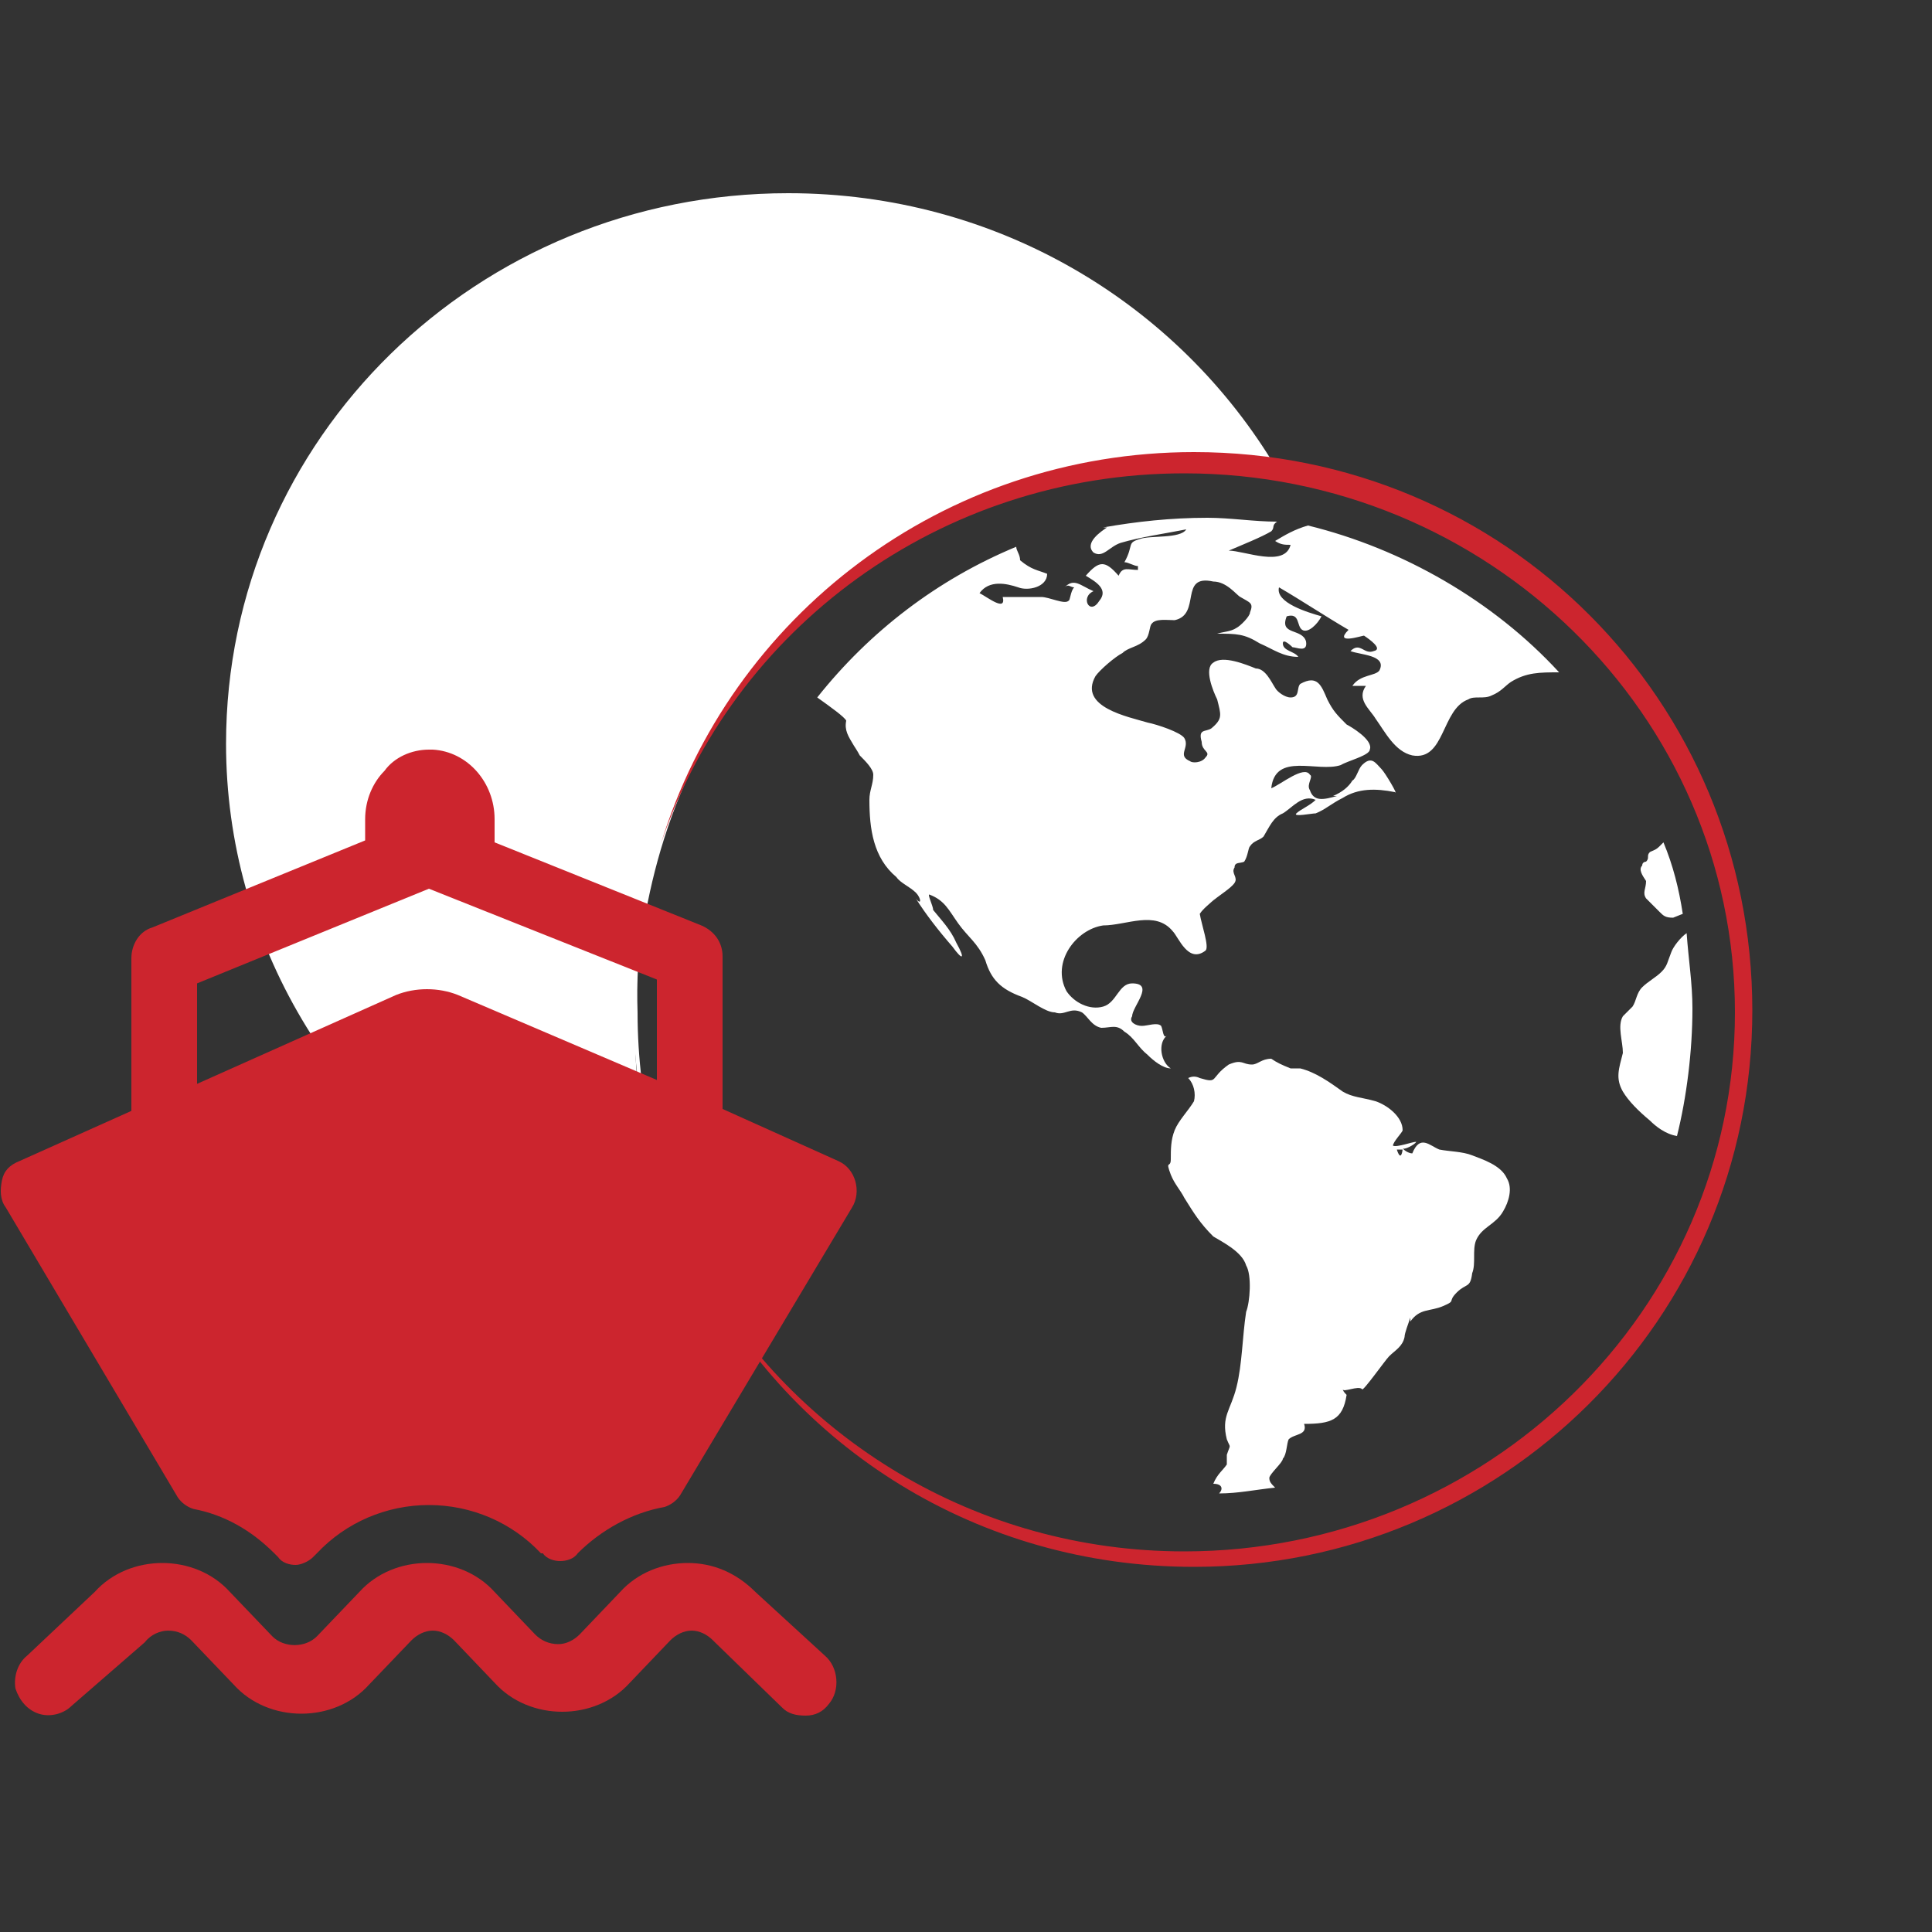
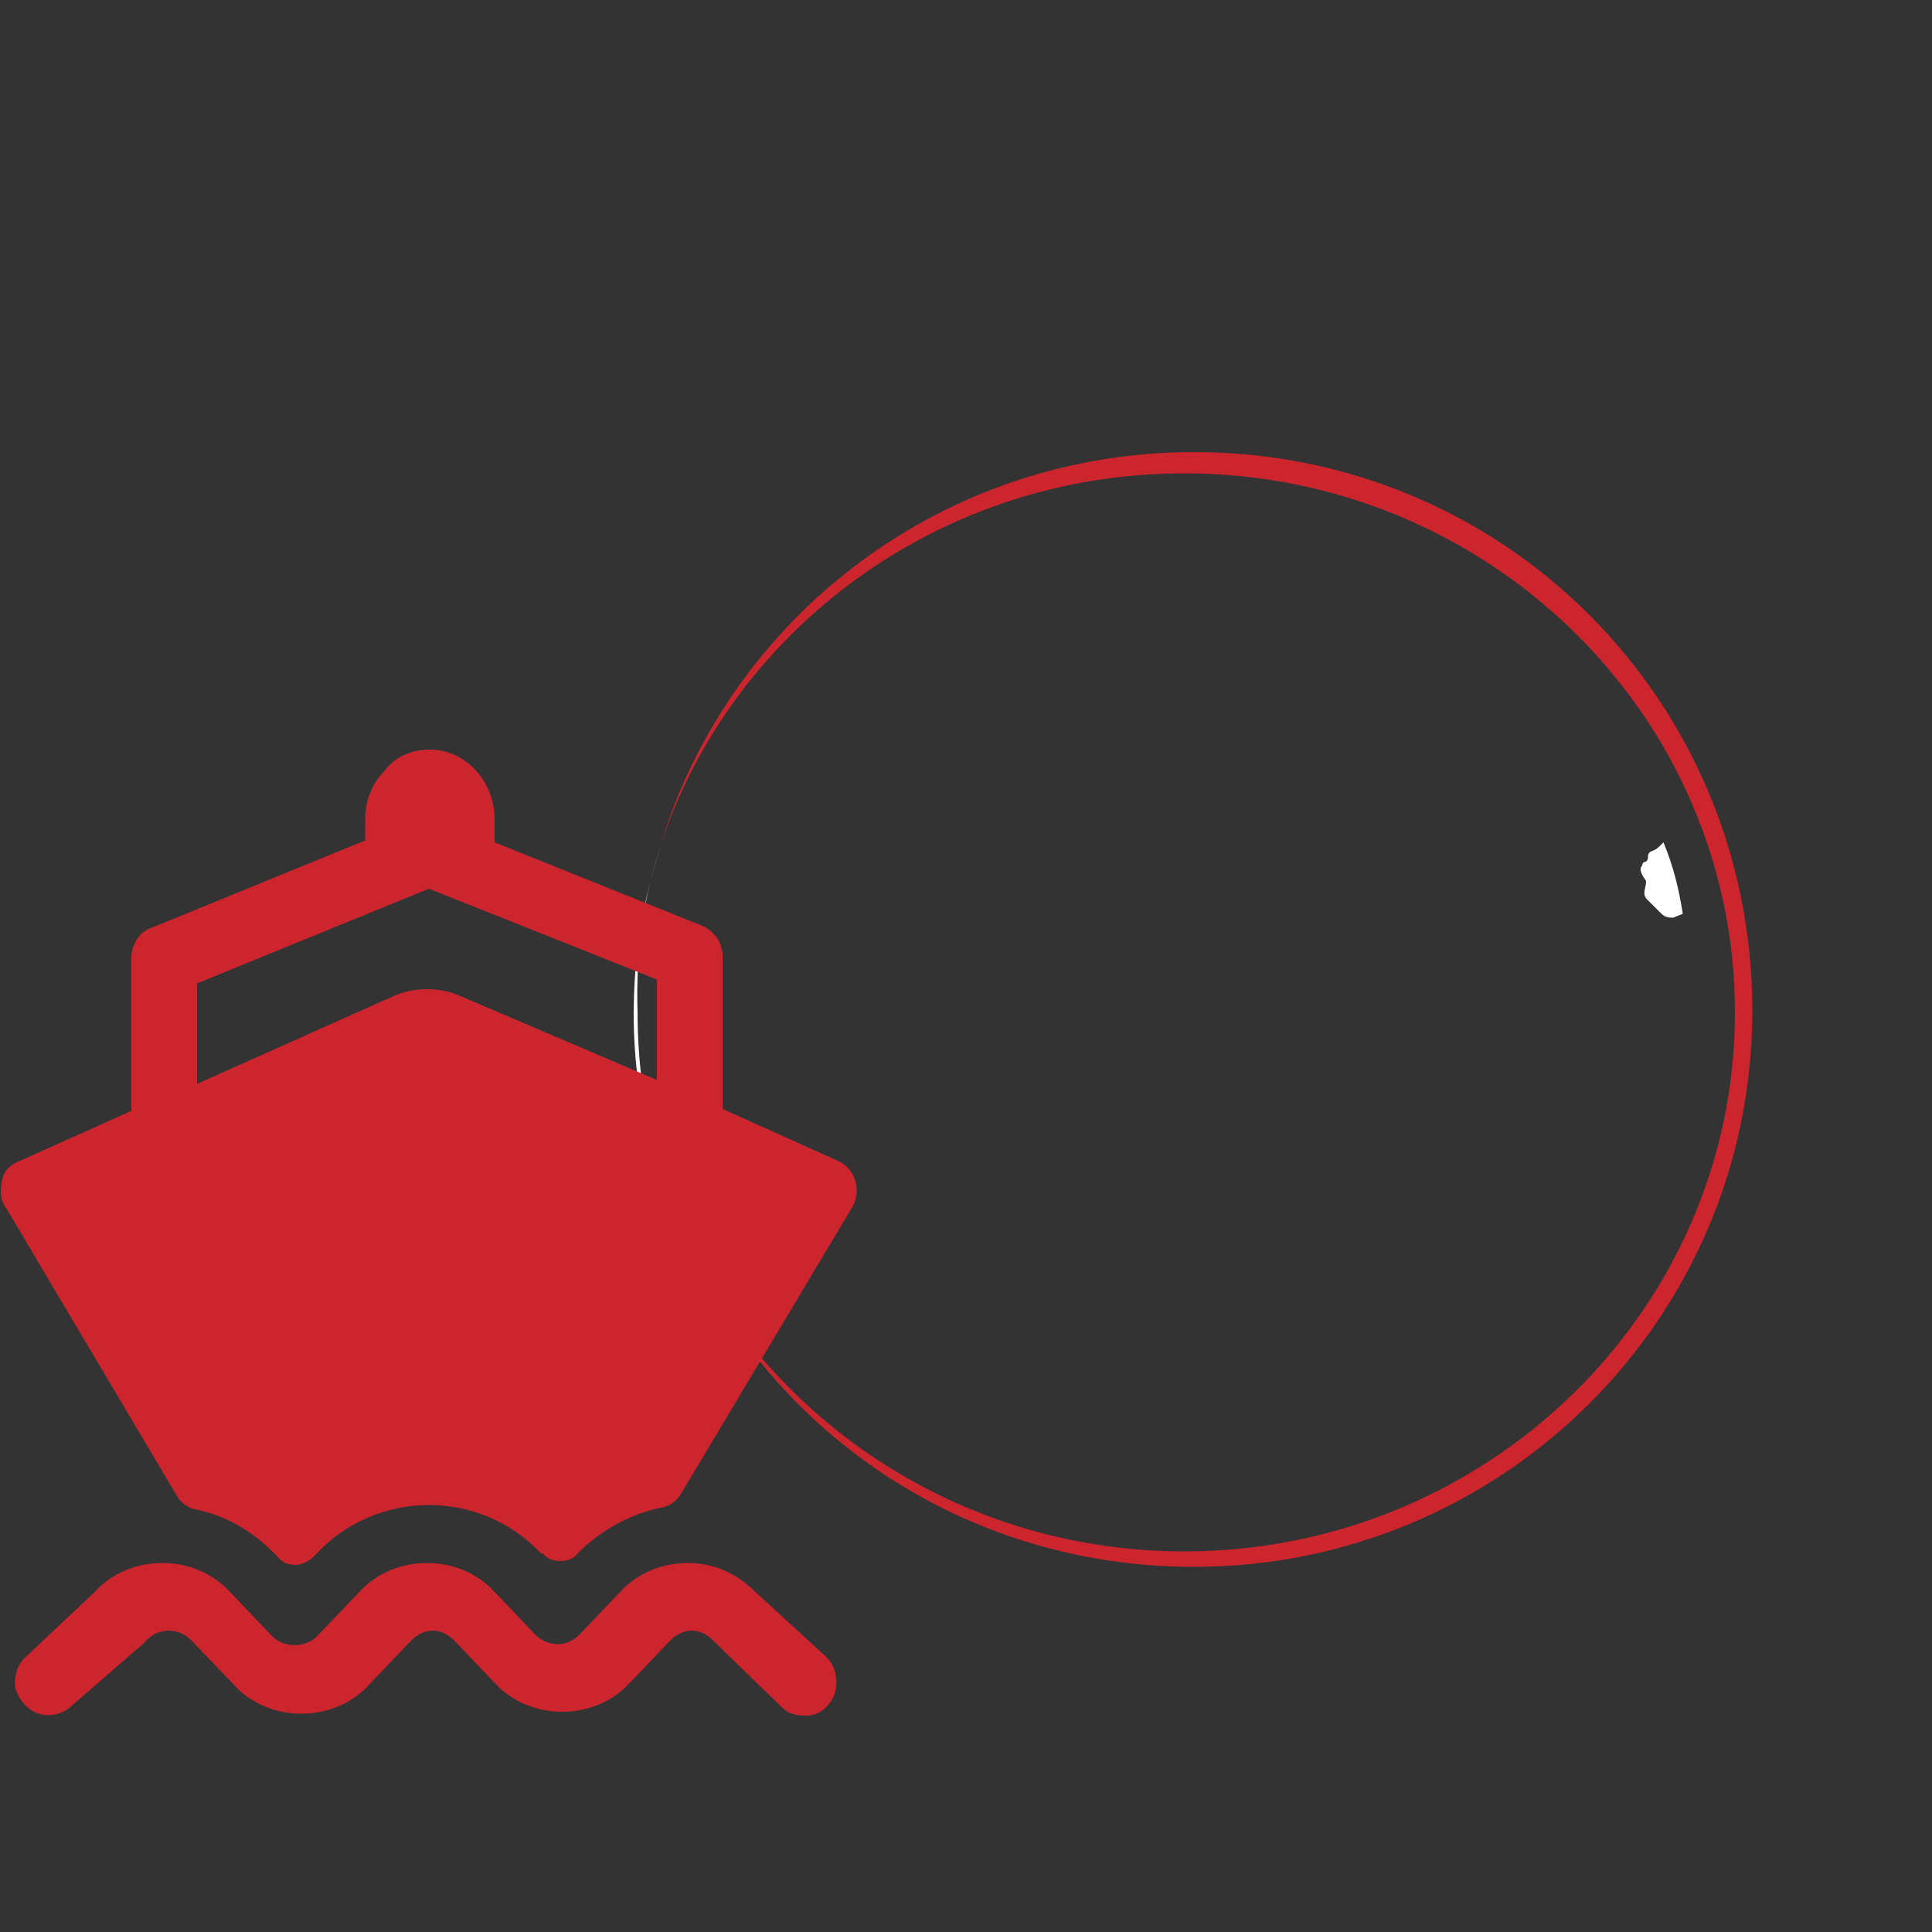
<svg xmlns="http://www.w3.org/2000/svg" id="_图层_1" data-name="图层 1" viewBox="0 0 100 100">
  <rect x="0" y="0" width="100" height="100" fill="#333333" stroke="none" />
  <defs>
    <style>
      .cls-1 {
        fill: rgba(235, 239, 247, 0);
      }

      .cls-1, .cls-2, .cls-3 {
        stroke-width: 0px;
      }

      .cls-2 {
        fill: #cc252e;
      }

      .cls-3 {
        fill: #fff;
      }
    </style>
  </defs>
-   <path class="cls-3" d="M33,56s-2.4-18.5,13.3-27.5c7.9-4.5,14.8-4.9,19.8-4.2-5.1-8.6-14.5-14.3-25.3-14.3-16.1,0-29.1,12.7-29.1,28.5,0,10.2,5.6,19.6,14.6,24.7,1.8,1,3.7,1.8,5.6,2.4l1.1-9.6Z" />
  <g id="page">
    <g id="index">
      <g id="_优势" data-name="优势">
        <g id="_优势1" data-name="优势1">
          <g id="icon-1">
            <g id="diqiu">
              <g>
-                 <path id="Shape" class="cls-1" d="M96.7,62.7l-2.8-.9c.3-.7.4-1.4.6-2.3,4.3-18.2-7.5-36.5-26.2-40.7l.7-2.7c9.8,2.2,18.3,8.1,23.6,16.3,5.4,8.4,7.1,18.2,4.8,27.9-.3.7-.4,1.6-.7,2.4ZM60.4,88.8c-2.8,0-5.7-.3-8.5-.9-7.4-1.7-14.1-5.3-19.2-10.8l2.2-2c4.8,4.9,10.9,8.4,17.7,10,12,2.7,25-1.2,33.5-10l2.2,2c-7.4,7.5-17.5,11.7-27.9,11.7Z" />
                <g>
                  <path class="cls-3" d="M85.2,46.5l.7.7c.2.2.3.3.7.3l.5-.2c-.2-1.3-.5-2.5-1-3.7l-.2.2c-.2.2-.3.2-.5.3-.2.2,0,.3-.2.5,0,0-.2,0-.2.2-.2.2,0,.5.2.8,0,.4-.2.6,0,.9Z" />
                  <path class="cls-3" d="M34.2,43.8c-.9,2.7-1.4,5.6-1.4,8.7,0,4.8,1.3,9.3,3.5,13.3-2.1-4-3.3-8.6-3.3-13.4-.1-3.1.3-6,1.2-8.6Z" />
-                   <path class="cls-3" d="M76.2,59.8c-.5-.2-1.2-.2-1.7-.3-.5-.2-1-.8-1.4.2-.2,0-.5-.2-.5-.3,0,.2.7-.2.7-.3-.2,0-1,.3-1.2.2,0-.2.5-.7.5-.8,0-.7-.8-1.3-1.4-1.5-.7-.2-1.2-.2-1.7-.5-.7-.5-1.4-1-2.2-1.2h-.5c-.5-.2-.7-.3-1-.5-.5,0-.7.3-1,.3-.5,0-.5-.3-1.2,0-1,.7-.5,1-1.5.7-.2-.1-.4-.1-.6,0,.3.3.4.8.3,1.2-.3.5-.8,1-1,1.5s-.2,1-.2,1.5-.3,0,0,.8c.2.5.5.8.7,1.2.5.8.8,1.3,1.5,2,.5.3,1.5.8,1.7,1.5.3.5.2,1.9,0,2.4-.2,1.3-.2,2.7-.5,3.9-.3,1.2-.8,1.5-.5,2.7.2.5.2.2,0,.8v.5c-.2.3-.5.5-.7,1,.5,0,.5.3.3.5,1,0,1.9-.2,2.9-.3-.2-.2-.3-.3-.3-.5s.7-.8.7-1c.2-.2.2-.8.3-1,.3-.3,1-.2.8-.8,1.4,0,2-.2,2.2-1.5q-.2-.2-.2-.3c0,.2.8-.2,1,0,0,.2,1.2-1.5,1.4-1.7.3-.3.7-.5.8-1,0-.2.2-.7.3-1v.2c.5-.7,1-.5,1.7-.8s.2-.2.7-.7.7-.2.8-1c.2-.5,0-1.2.2-1.7.3-.7,1-.8,1.4-1.5.3-.5.5-1.2.2-1.7-.3-.7-1.3-1-1.8-1.2ZM72.3,59.5h.3c-.1.7-.3,0-.3,0Z" />
-                   <path class="cls-3" d="M84,56.5c.3.5.8,1,1.4,1.5.3.3.8.7,1.4.8.5-2,.8-4.4.8-6.6,0-1.3-.2-2.5-.3-3.9-.3.2-.7.7-.8,1-.2.5-.2.7-.5,1s-.7.5-1,.8-.3.7-.5,1l-.5.5c-.3.5,0,1.3,0,1.9-.2.8-.4,1.3,0,2Z" />
-                   <path class="cls-3" d="M44.2,38.6s.2.3.3.5c.3.3.7.7.7,1,0,.5-.2.8-.2,1.3,0,1.5.2,3,1.4,4,.2.3.7.5,1,.8s.3.7,0,.3c.5.8,1.2,1.7,1.9,2.5.5.7.7.7.2-.2-.3-.7-.8-1.2-1.2-1.7,0-.2-.3-.8-.2-.8.8.3,1,.8,1.5,1.5s1,1,1.4,1.9c.3,1,.8,1.5,1.9,1.9.5.2,1.2.8,1.7.8.5.2.8-.3,1.4,0,.3.2.5.7,1,.8.5,0,.8-.2,1.2.2.5.3.7.8,1.2,1.2.3.3.8.7,1.2.7-.5-.3-.7-1.3-.2-1.7-.2.2-.2-.3-.3-.5-.2-.2-.7,0-1,0s-.7-.2-.5-.5c0-.5,1.2-1.7,0-1.7-.7,0-.8,1-1.5,1.2s-1.5-.2-1.9-.8c-.8-1.5.5-3.2,1.9-3.4,1.2,0,2.7-.8,3.6.3.3.3.8,1.7,1.7,1,.2-.2-.2-1.3-.3-1.9.2-.3.5-.5.8-.8l-.2.2c.3-.3,1-.7,1.2-1s-.2-.5,0-.8c0-.3.3-.2.5-.3.2-.3.2-.7.3-.8.2-.3.5-.3.7-.5.3-.5.5-1,1-1.2.5-.3,1-1,1.7-.7-.3.3-.8.5-1,.7s.8,0,1,0c.5-.2.8-.5,1.4-.8.8-.5,1.7-.5,2.7-.3.2.2-.5-1-.7-1.2-.3-.3-.5-.7-1-.2-.2.2-.3.7-.5.8q-.3.5-1,.8h.2c-.7.2-1.2.3-1.4-.3-.2-.3.2-.7,0-.8-.3-.5-1.5.5-2,.7.2-1.9,2.4-.8,3.6-1.2.3-.2,1.5-.5,1.5-.8.2-.5-1-1.2-1.2-1.3-.5-.5-.7-.7-1-1.3-.3-.7-.5-1.3-1.4-.8-.2.2,0,.7-.5.7-.3,0-.7-.3-.8-.5-.2-.3-.5-1-1-1-.5-.2-1.7-.7-2.2-.3-.5.3,0,1.5.2,1.9.2.8.3,1-.3,1.5-.3.2-.7,0-.5.7,0,.5.5.5.2.8-.2.3-.7.3-.8.2-.7-.3,0-.7-.3-1.2-.2-.3-1.4-.7-1.9-.8-1-.3-3.6-.8-2.7-2.4.2-.3,1-1,1.4-1.2.3-.3.8-.3,1.2-.7.2-.2.2-.7.3-.8.2-.3.8-.2,1.2-.2,1.4-.3.2-2.4,2-2,.7,0,1.2.7,1.4.8.5.3.7.3.5.8,0,.2-.5.7-.7.8-.3.2-.7.2-1,.3,1,0,1.4,0,2.2.5.7.3,1.2.7,2,.7-.2-.3-.8-.3-.8-.7,0-.3.5.2.5.2.2,0,.8.3.7-.3-.2-.7-1.4-.3-1-1.3.7-.2.5.5.8.7s.8-.3,1-.7c-.7-.2-2.4-.7-2.2-1.5,1.2.7,2.4,1.5,3.6,2.2-.8.8.7.3.8.3.3.2,1,.7.5.8-.5.2-.7-.5-1.2,0,.5.2,1.9.2,1.5,1-.2.3-1,.2-1.4.8h.7c-.5.7.2,1.2.5,1.7.5.7,1,1.7,1.9,1.9,1.7.3,1.5-2.4,2.9-2.9.3-.2.8,0,1.2-.2.5-.2.7-.5,1-.7.8-.5,1.5-.5,2.5-.5-3.4-3.7-8.1-6.4-13-7.6-.7.2-1.2.5-1.7.8.3.2.5.2.8.2-.3,1.2-2.4.3-3.2.3.7-.3,1.7-.7,2.2-1,.2-.2,0-.3.3-.5-1.2,0-2.4-.2-3.6-.2-1.9,0-3.7.2-5.4.5h.2c-.3.2-1.2.8-.7,1.3.5.3.8-.3,1.4-.5,1-.3,2.4-.5,3.4-.7-.3.5-1.9.3-2.4.5-.7.2-.3.3-.8,1.2.2,0,.5.2.7.2v.2c-.5,0-.8-.2-1,.3-.7-.8-1-.8-1.7,0,.5.3,1.2.7.7,1.3-.5.8-1-.2-.3-.5-.7-.3-1-.7-1.5-.2.2-.2.3,0,.5,0-.2.2-.2.7-.3.7-.2.2-1-.2-1.4-.2h-2c.2.8-.8,0-1.2-.2.5-.7,1.4-.5,2-.3.5.2,1.5,0,1.5-.7-.5-.2-.8-.2-1.4-.7,0-.3-.2-.5-.2-.7-4.1,1.7-7.6,4.4-10.3,7.8.7.5,1.4,1,1.5,1.2-.1.5.1.8.4,1.3Z" />
                  <path class="cls-2" d="M61.8,23.4c-13,0-24,8.5-27.6,20.3,3.7-11.1,14.4-19.2,27.1-19.2,15.7,0,28.5,12.5,28.5,27.9s-12.8,27.9-28.5,27.9c-10.8,0-20.2-5.9-25.1-14.6,4.8,9.2,14.4,15.4,25.6,15.4,15.9,0,28.9-12.8,28.9-28.8s-12.8-28.9-28.9-28.9Z" />
                </g>
              </g>
            </g>
            <path class="cls-2" d="M8.4,80.9c1.3,0,2.6.5,3.5,1.5l2.2,2.3c.6.6,1.7.6,2.3,0l2.2-2.3c.9-1,2.2-1.5,3.5-1.5s2.6.5,3.5,1.5l2.1,2.2c.3.3.7.5,1.2.5.4,0,.8-.2,1.1-.5l2.1-2.2c.9-1,2.2-1.5,3.5-1.5h0c1.3,0,2.5.5,3.5,1.5l3.6,3.3c.7.6.8,1.8.2,2.5-.3.4-.7.6-1.2.6s-.9-.1-1.2-.4l-3.5-3.4-.1-.1c-.3-.3-.7-.5-1.1-.5s-.8.2-1.1.5l-2.1,2.2c-.9,1-2.2,1.5-3.5,1.5h0c-1.3,0-2.6-.5-3.5-1.5l-2.1-2.2c-.3-.3-.7-.5-1.1-.5s-.8.2-1.1.5l-2.2,2.3c-.9,1-2.2,1.5-3.5,1.5s-2.6-.5-3.5-1.5l-2.2-2.3c-.3-.3-.7-.5-1.2-.5-.4,0-.9.2-1.2.6l-3.8,3.3c-.4.4-1.1.6-1.7.4s-1-.7-1.2-1.3c-.1-.6.1-1.3.6-1.7l3.5-3.3c.9-1,2.2-1.5,3.5-1.5h0Z" />
          </g>
        </g>
      </g>
    </g>
  </g>
  <path class="cls-2" d="M43.4,60.1l-6-2.7v-7.9c0-.7-.4-1.3-1.1-1.6l-10.7-4.3v-1.2c0-1.9-1.4-3.5-3.2-3.6h-.2c-.9,0-1.8.4-2.3,1.1-.6.6-1,1.5-1,2.5v1.1l-11,4.5c-.7.2-1.1.9-1.1,1.6v7.9l-5.8,2.6c-.5.2-.8.5-.9,1S0,62.1.3,62.5l8.9,15c.2.3.5.5.8.6,1.6.3,3,1.1,4.2,2.3l.2.2c.2.3.6.4.9.4s.7-.2.9-.4l.2-.2c1.5-1.6,3.6-2.5,5.8-2.5s4.3.9,5.8,2.5h.1c.2.3.6.4.9.4s.7-.1.9-.4c1.2-1.2,2.8-2.1,4.5-2.4.3-.1.6-.3.8-.6l8.9-14.9c.5-.8.2-2-.7-2.4ZM34,55.9l-10.3-4.4c-1-.4-2.2-.4-3.2,0l-10.3,4.6v-5.2l12-4.9,11.8,4.7v5.2Z" />
</svg>